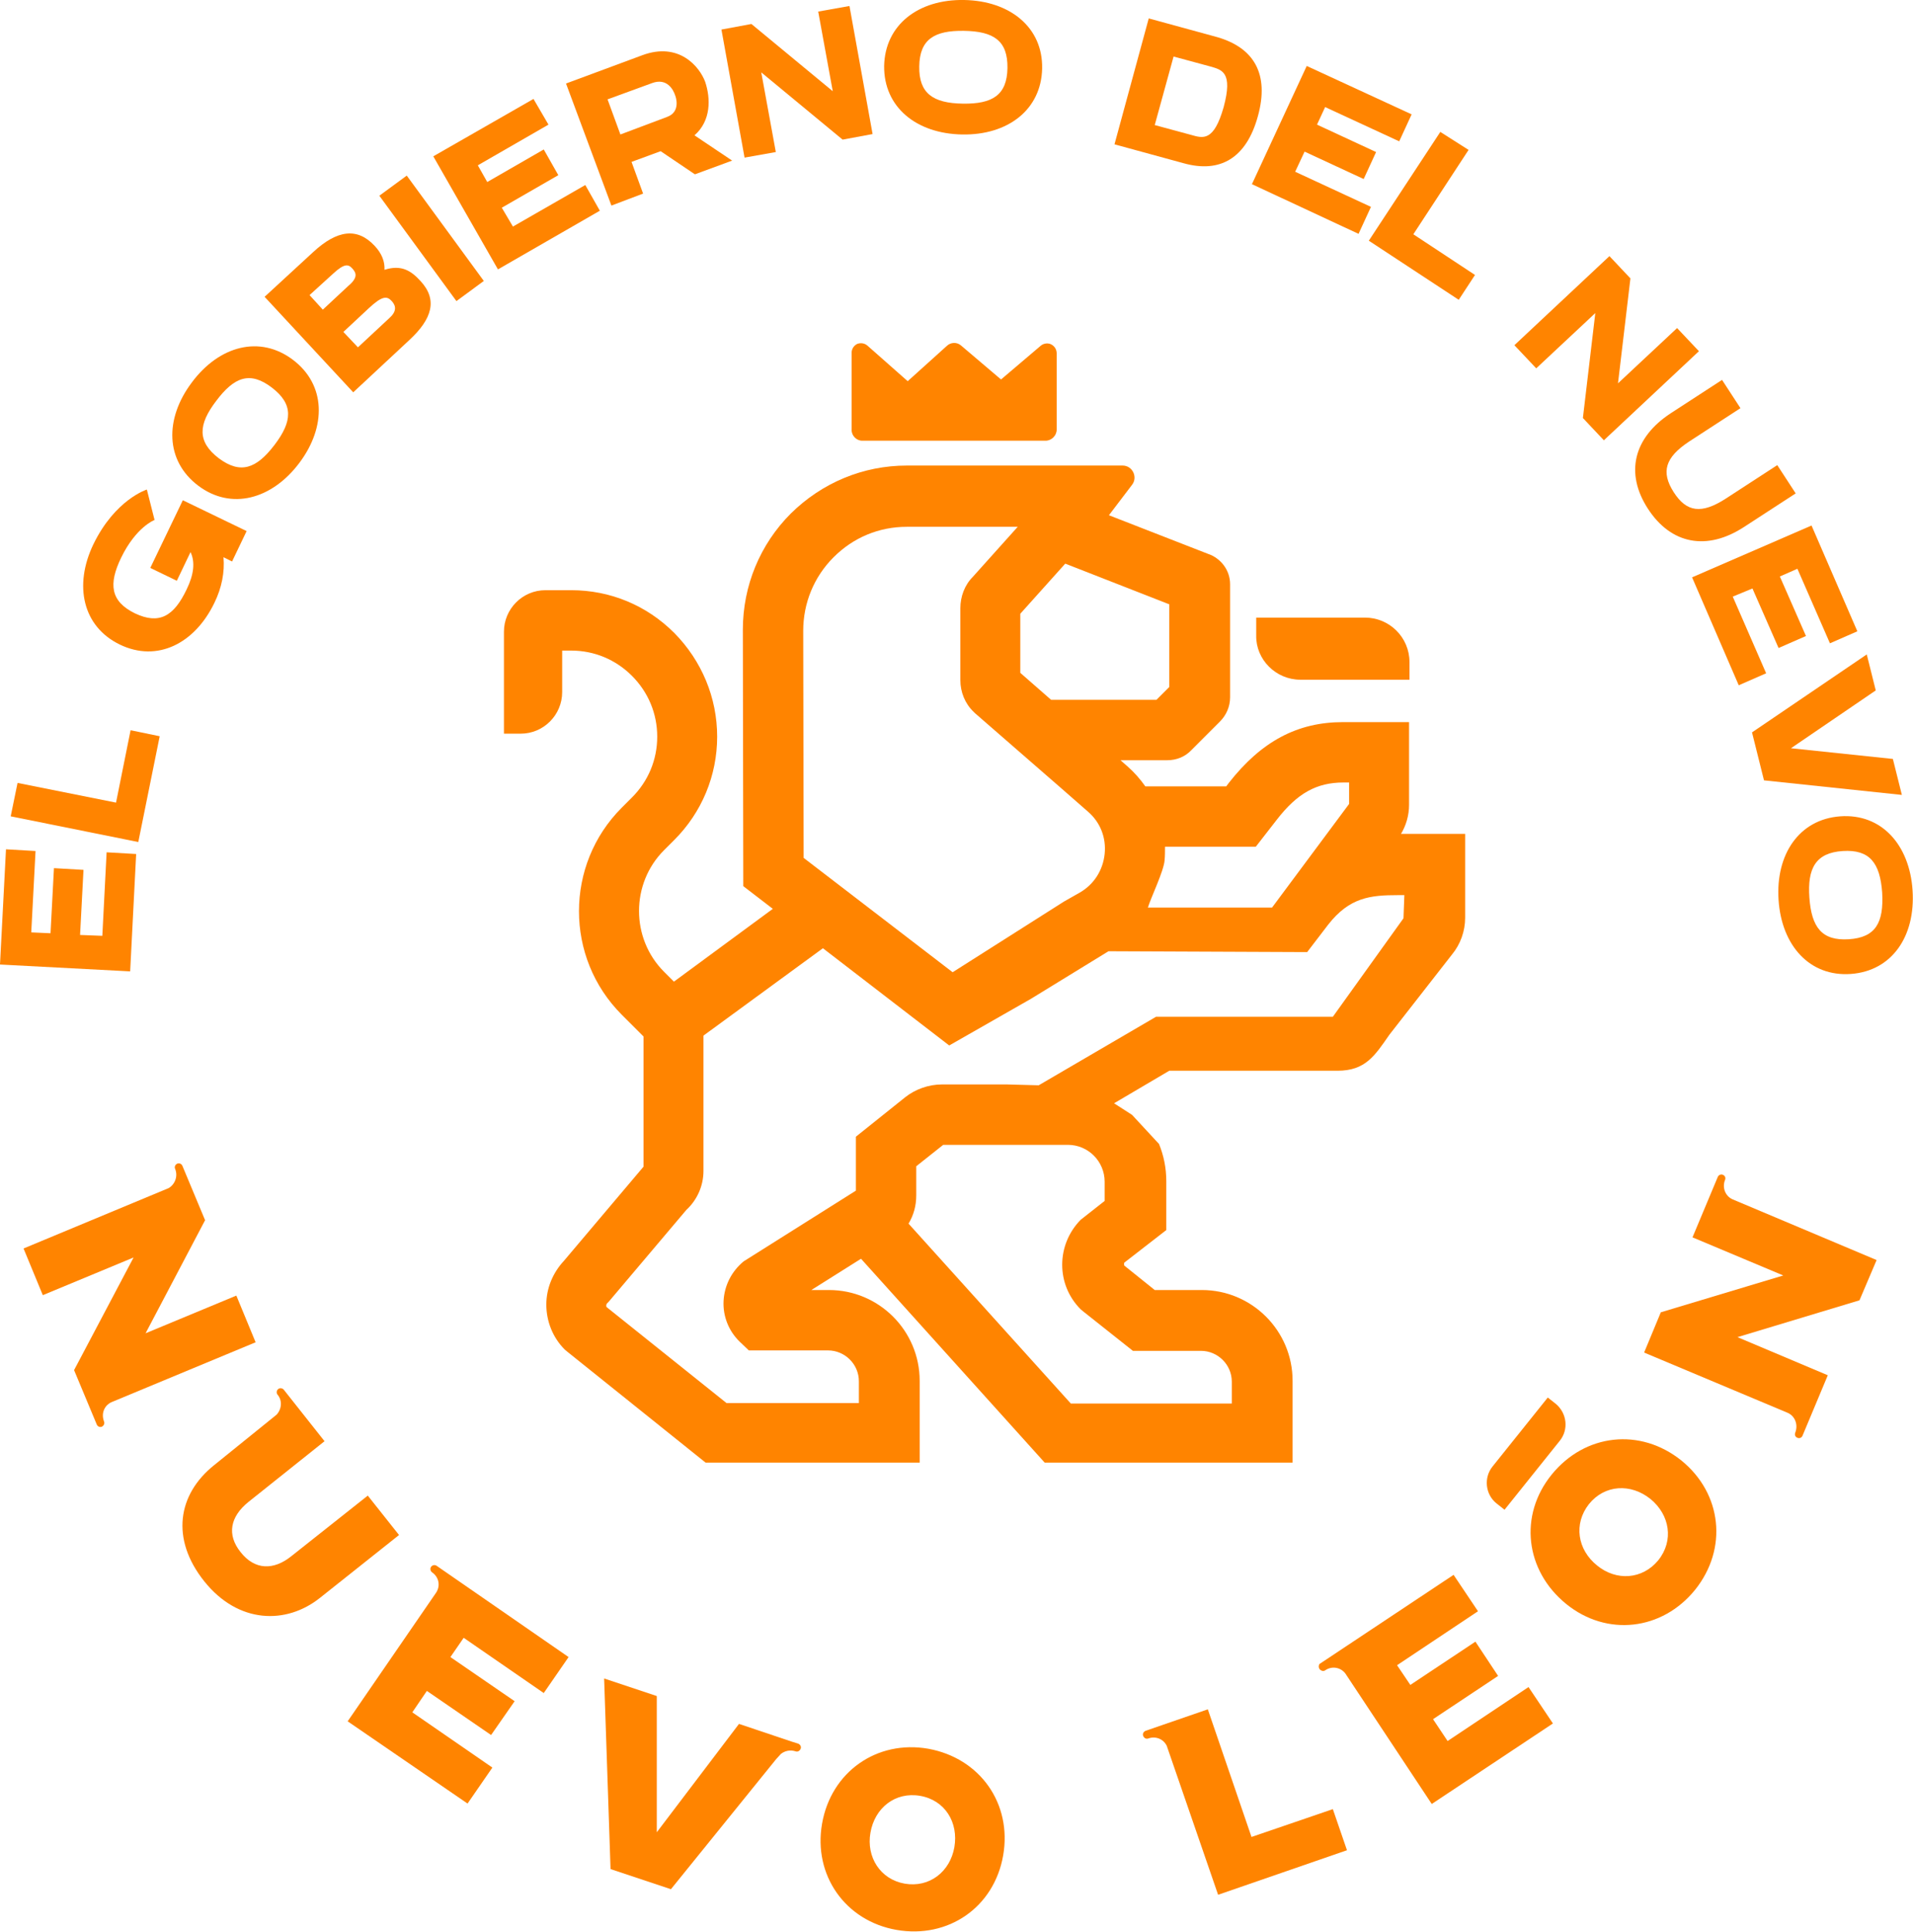
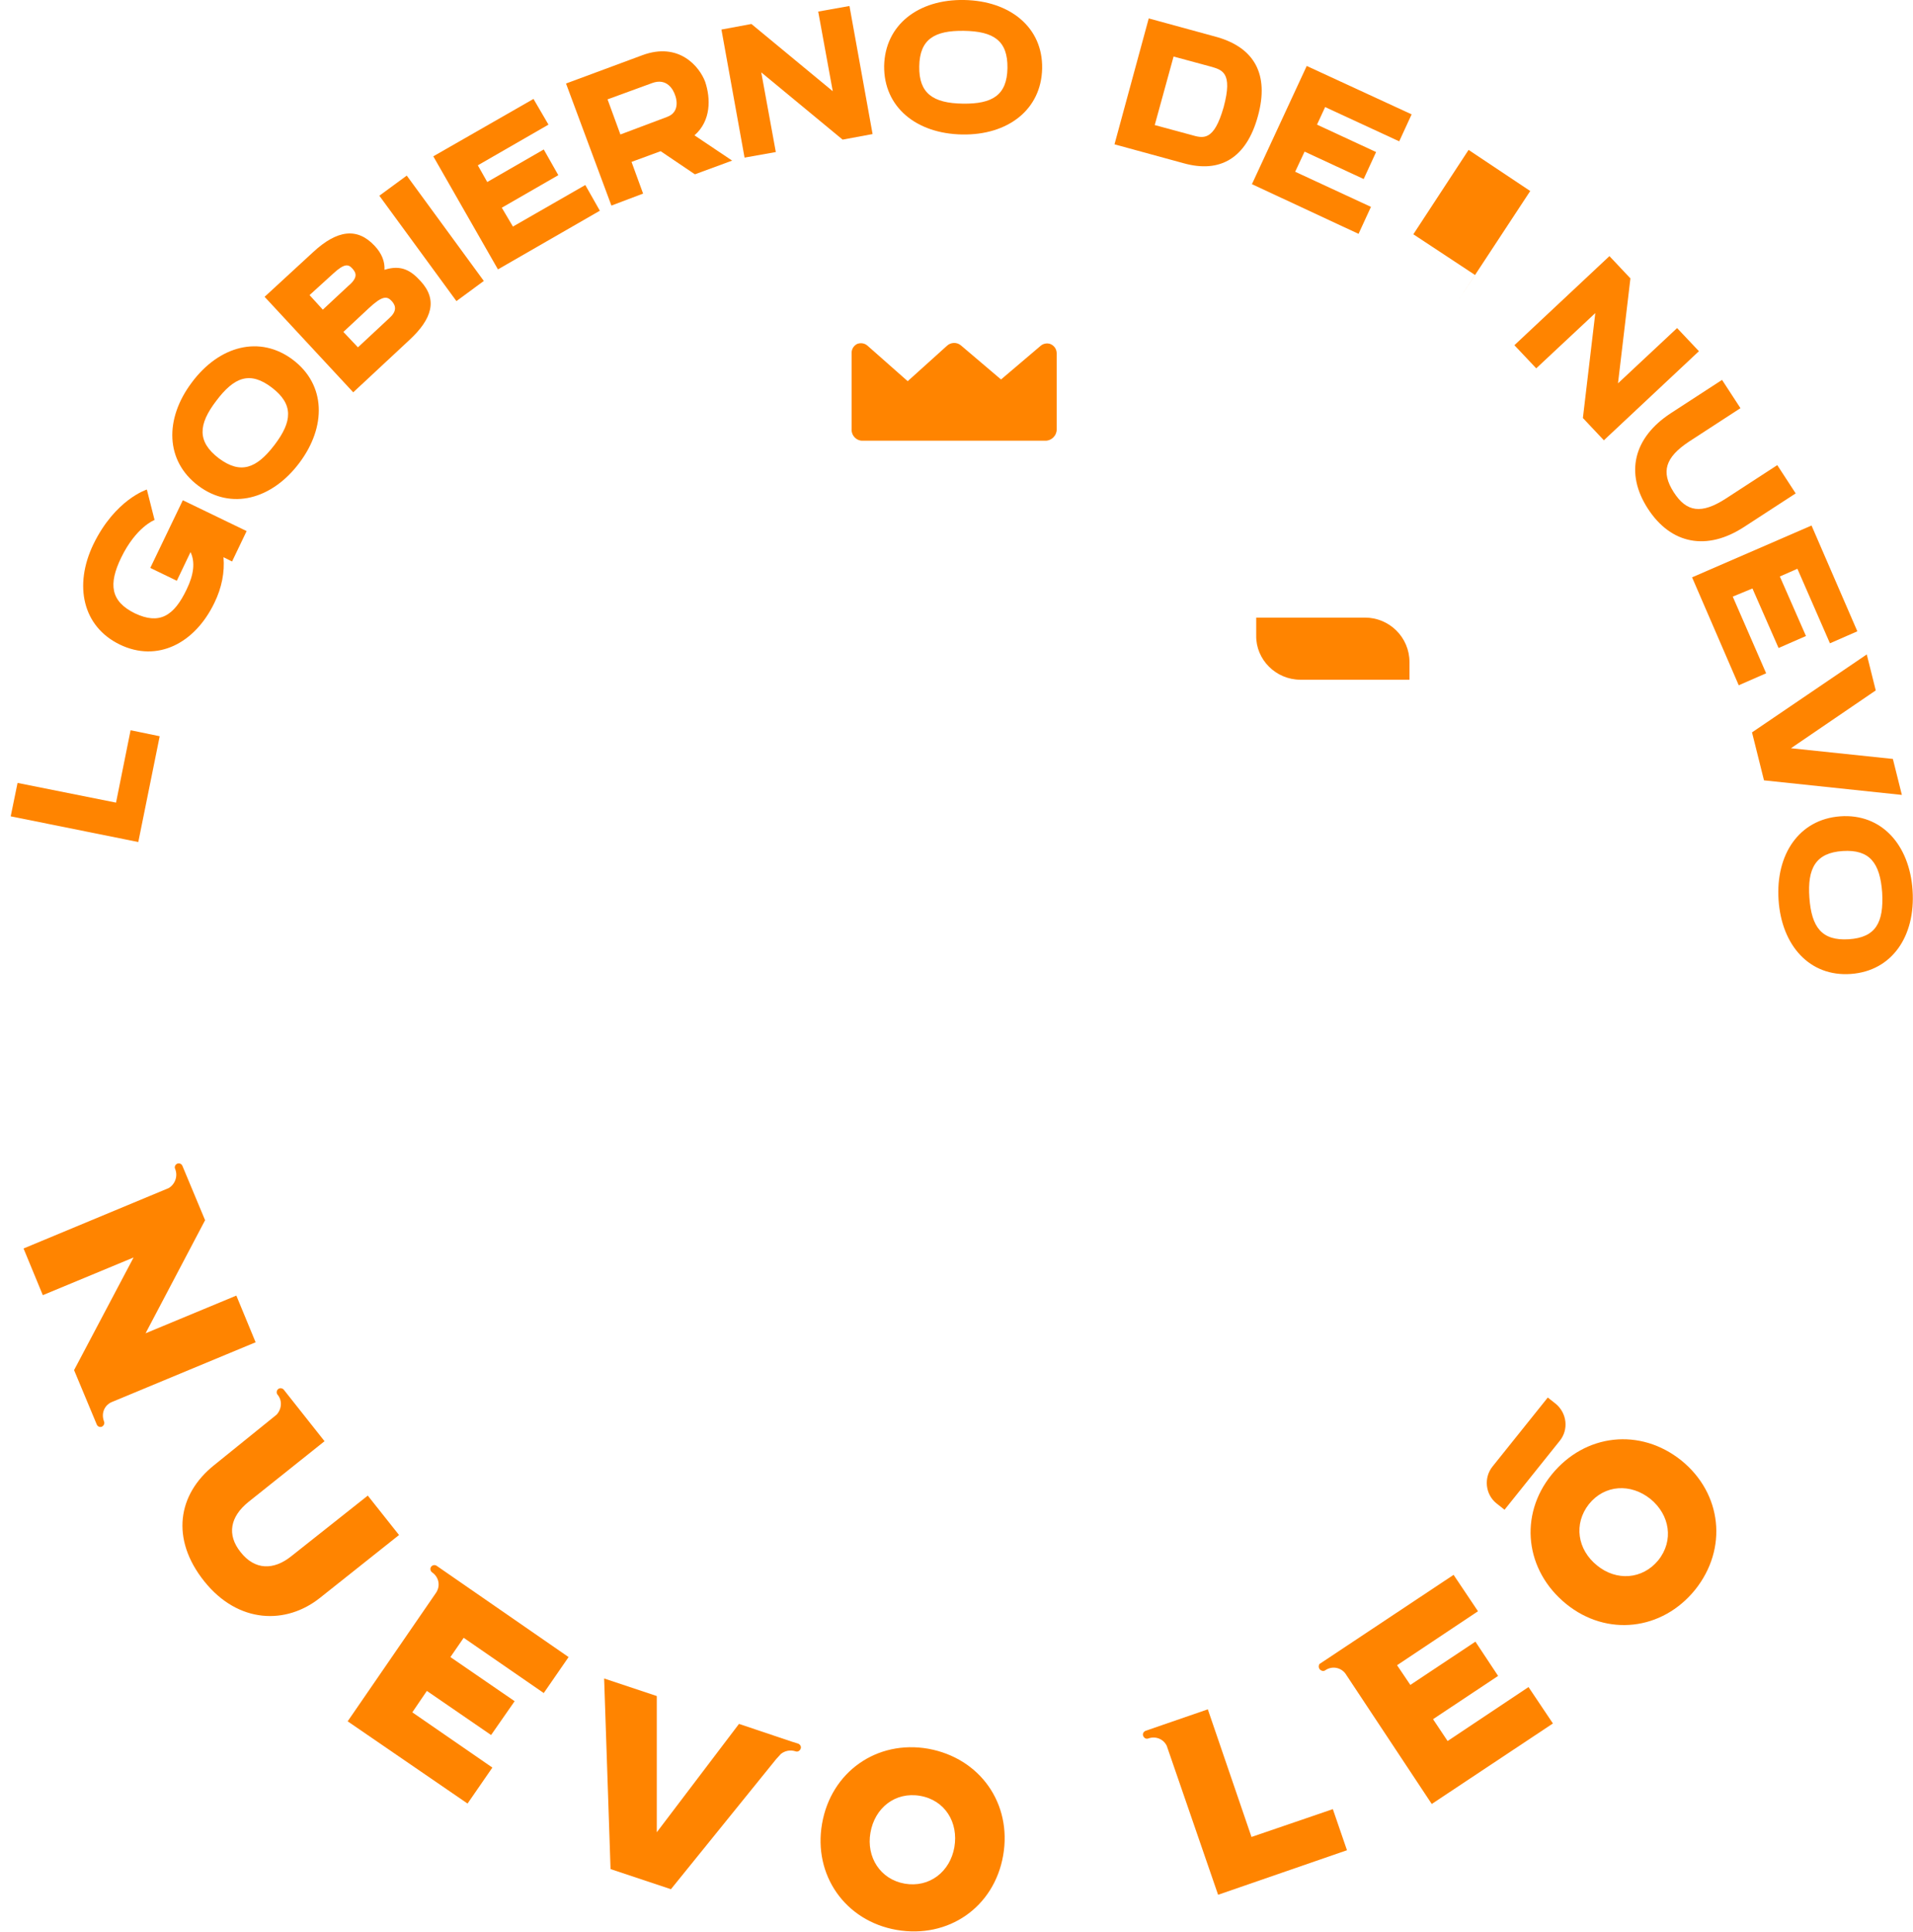
<svg xmlns="http://www.w3.org/2000/svg" version="1.1" id="Sello" x="0px" y="0px" viewBox="0 0 446.8 451" style="enable-background:new 0 0 446.8 451;" xml:space="preserve">
  <style type="text/css">
	.st0{fill:#FF8400;}
</style>
  <g id="sello">
    <g>
      <g>
        <g>
          <path class="st0" d="M216.8,408.3c-12-2.1-22.7,5.4-24.8,17.5c-2.1,12,5.4,22.7,17.4,24.8c12.1,2.1,22.8-5.3,24.9-17.4      C236.4,421.1,228.9,410.5,216.8,408.3z M211.3,439.8c-5.7-1-9-6.2-8-11.9c1-5.8,5.8-9.6,11.6-8.6c5.8,1,9,6.2,8,12      C221.9,437,217.1,440.8,211.3,439.8z" />
        </g>
      </g>
      <g>
        <path class="st0" d="M282.1,399.1l-14.5,5c-0.5,0.2-0.8,0.7-0.6,1.2c0.2,0.5,0.7,0.8,1.2,0.6c1.7-0.6,3.5,0.1,4.3,1.7l12,34.8     l30.1-10.4l-3.3-9.6l-19,6.5L282.1,399.1z" />
      </g>
      <g>
        <path class="st0" d="M68.1,363.3c-4.2,3.4-8.6,3.3-11.9-0.9c-3.3-4.1-2.4-8.3,1.8-11.7l17.8-14.2l-9.5-12     c-0.3-0.4-0.9-0.5-1.3-0.2c-0.4,0.3-0.5,0.9-0.2,1.3c1.2,1.4,1,3.4-0.2,4.7L50,342.1c-8.5,6.8-10.2,17.2-2.3,27.1     c8,10,19.2,10.1,27,3.9l18.5-14.7l-7.3-9.2L68.1,363.3z" />
      </g>
      <g>
        <path class="st0" d="M100.7,365.8c-0.3,0.4-0.2,1,0.2,1.3c1.6,1.1,2,3.1,1,4.7l-20.7,30.1l28,19.2l5.8-8.4l-18.7-12.9l3.4-5     l15,10.3l5.5-7.9l-15-10.3l3.1-4.5l18.7,12.9l5.8-8.4L102,365.6C101.6,365.3,101,365.4,100.7,365.8z" />
      </g>
      <g>
        <path class="st0" d="M308.2,389.7c0.3,0.4,0.9,0.6,1.3,0.3c1.6-1.1,3.6-0.7,4.7,0.7l20.2,30.5l28.3-18.8l-5.7-8.5l-18.9,12.6     l-3.4-5.1l15.2-10.1l-5.3-8l-15.2,10.1l-3.1-4.6l18.9-12.6l-5.7-8.5l-31.3,20.8C308,388.7,307.9,389.3,308.2,389.7z" />
      </g>
      <g>
        <g>
          <g>
            <path class="st0" d="M362.4,344.3c-7.7,9.5-6.2,22.4,3.4,30.2c9.5,7.7,22.4,6.2,30.1-3.3c7.7-9.6,6.3-22.5-3.2-30.2       C383.1,333.3,370.2,334.7,362.4,344.3z M387.3,364.3c-3.7,4.5-9.8,4.9-14.3,1.2c-4.6-3.7-5.5-9.7-1.9-14.3       c3.7-4.6,9.8-4.9,14.4-1.2C390,353.7,391,359.7,387.3,364.3z" />
          </g>
        </g>
        <g>
          <path class="st0" d="M363.4,327.8l-1.9-1.5l-12.9,16.1c-2.1,2.6-1.7,6.5,0.9,8.6l1.9,1.5l12.9-16.1      C366.4,333.8,366,330,363.4,327.8z" />
        </g>
      </g>
      <g>
-         <path class="st0" d="M401.2,274.8l-5.9,14.1l21.2,8.9l-28.6,8.6l-3.9,9.4l33.6,14.1l0,0c1.7,0.8,2.4,2.8,1.7,4.6     c-0.2,0.5,0,1,0.5,1.2c0.5,0.2,1,0,1.2-0.5l5.9-14.1l-21.1-8.9l28.5-8.6l4-9.4L404.6,280c-1.7-0.8-2.4-2.8-1.7-4.5     c0.2-0.5,0-1-0.5-1.2C402,274.1,401.4,274.3,401.2,274.8z" />
-       </g>
+         </g>
      <g>
        <path class="st0" d="M182.4,409.5c0.9-0.7,2.1-1,3.4-0.6c0.5,0.2,1-0.1,1.2-0.6c0.2-0.5-0.1-1-0.6-1.2l-1.6-0.5h0l-12.2-4.1     l-19.2,25.3l0-31.8l-12.3-4.1l1.5,44.5l14.1,4.7l24.6-30.4L182.4,409.5z" />
      </g>
      <g>
        <path class="st0" d="M24.3,331.9c-0.7-1.8,0-3.7,1.7-4.5l33.7-14l-4.5-10.9l-21.2,8.8l13.9-26.4l-5.3-12.7     c-0.2-0.5-0.8-0.7-1.2-0.5c-0.5,0.2-0.7,0.8-0.5,1.2c0.7,1.7,0,3.6-1.5,4.5L5.5,291.5l4.5,10.9l21.2-8.8l-13.9,26.3l5.3,12.7     c0.2,0.5,0.8,0.7,1.2,0.5S24.5,332.4,24.3,331.9z" />
      </g>
    </g>
    <g>
      <g>
-         <path class="st0" d="M23.9,218.5l1-19.5l6.9,0.4l-1.4,27.4L0,225.2l1.4-26.9l6.9,0.4l-1,19l4.5,0.2l0.8-15.2l6.9,0.4l-0.8,15.2     L23.9,218.5z" />
-       </g>
+         </g>
      <g>
        <path class="st0" d="M27.1,187.4l3.4-16.9l6.8,1.4l-5,24.7l-29.8-6l1.6-7.8L27.1,187.4z" />
      </g>
      <g>
        <path class="st0" d="M35.1,132.6l7.6-15.8l14.9,7.2l-3.4,7.1l-2-1c0.3,3.5-0.4,7.1-2.1,10.6c-4.6,9.6-13.4,14-22.1,9.8     c-8.7-4.2-10.8-13.8-6.2-23.4c5.1-10.5,12.5-12.8,12.5-12.8l1.8,7.1c0,0-4.3,1.6-7.8,8.8c-3,6.2-2.5,10.2,3.2,13     c5.7,2.7,9.1,0.7,12.1-5.6c1.7-3.5,2-6.4,0.9-8.7l-3.2,6.7L35.1,132.6z" />
      </g>
      <g>
        <path class="st0" d="M68.4,84c7.7,5.8,7.9,15.6,1.5,24.1c-6.4,8.5-15.9,11.1-23.6,5.3c-7.7-5.8-7.9-15.6-1.5-24.1     C51.2,80.7,60.7,78.2,68.4,84z M50.5,93.6c-4.2,5.5-4.5,9.5,0.6,13.4c5.1,3.8,8.8,2.4,13-3.1c4.2-5.5,4.5-9.5-0.6-13.4     S54.7,88,50.5,93.6z" />
      </g>
      <g>
        <path class="st0" d="M98.2,65.6c4.1,4.4,2.7,8.9-2.6,13.8L82.5,91.6L61.8,69.3l11.3-10.4c5.7-5.3,10.4-5.8,14.4-1.5     c1.7,1.8,2.4,3.7,2.3,5.6C93.8,61.7,96.1,63.3,98.2,65.6z M82.3,62.7c-0.9-1-1.8-1.3-4.5,1.2l-5.5,5l3.1,3.4l5.9-5.5     C83.7,64.8,83.2,63.7,82.3,62.7z M83.6,81.1l7.3-6.8c1.7-1.5,1.7-2.8,0.6-4c-1.1-1.2-2.2-1.3-5.4,1.7l-5.9,5.5L83.6,81.1z" />
      </g>
      <g>
        <path class="st0" d="M106.6,70.3l-18-24.6l6.4-4.7l18,24.6L106.6,70.3z" />
      </g>
      <g>
        <path class="st0" d="M119.8,52.9l16.9-9.7l3.4,6l-23.8,13.7l-15.1-26.4l23.4-13.4l3.5,6l-16.5,9.5l2.2,3.9l13.2-7.6l3.4,6     l-13.2,7.6L119.8,52.9z" />
      </g>
      <g>
        <path class="st0" d="M162.2,31.6l8.8,5.9l-8.7,3.2l-8-5.4l-6.8,2.5l2.7,7.4l-7.4,2.8l-10.6-28.5l17.8-6.6     c8.6-3.2,13.4,2.7,14.7,6.2C166,23,166.1,28.2,162.2,31.6z M152.3,19.4l-10.4,3.8l3,8.2l10.9-4.1c3.3-1.2,2-4.8,1.9-5     C157.3,21,155.8,18.1,152.3,19.4z" />
      </g>
      <g>
        <path class="st0" d="M191.1,2.7l7.3-1.3l5.4,29.9l-7,1.3l-19-15.7l3.4,18.6l-7.3,1.3l-5.4-29.9l7-1.3l19,15.7L191.1,2.7z" />
      </g>
      <g>
        <path class="st0" d="M243.4,16c-0.2,9.6-8,15.6-18.7,15.4c-10.7-0.2-18.3-6.4-18.2-16c0.2-9.6,8-15.6,18.7-15.4     C235.9,0.2,243.6,6.4,243.4,16z M225.1,7.2c-6.9-0.1-10.3,2-10.4,8.3c-0.1,6.3,3.2,8.6,10.2,8.7c6.9,0.1,10.3-2,10.4-8.3     C235.4,9.5,232.1,7.3,225.1,7.2z" />
      </g>
      <g>
        <path class="st0" d="M293.8,27.1c-2.7,9.9-8.9,13.4-17.4,11l-16.1-4.4l8-29.4l16.1,4.4C292.9,11.2,296.5,17.3,293.8,27.1z      M282.6,15.5l-8.5-2.3l-4.4,16l8.5,2.3c2.8,0.8,5.3,1.6,7.6-6.5C288,16.8,285.4,16.3,282.6,15.5z" />
      </g>
      <g>
        <path class="st0" d="M302.5,40.1l17.7,8.2l-2.9,6.3L292.4,43l12.8-27.6l24.5,11.3l-2.9,6.3l-17.3-8l-1.9,4.1l13.8,6.4l-2.9,6.3     l-13.8-6.4L302.5,40.1z" />
      </g>
      <g>
-         <path class="st0" d="M330.1,54.7l14.4,9.5l-3.8,5.8l-21-13.8l16.7-25.4L343,35L330.1,54.7z" />
+         <path class="st0" d="M330.1,54.7l14.4,9.5l-3.8,5.8l16.7-25.4L343,35L330.1,54.7z" />
      </g>
      <g>
        <path class="st0" d="M391.7,76.6l5.1,5.4l-22.2,20.8l-4.9-5.2l2.9-24.5l-13.8,12.9l-5.1-5.4l22.2-20.8l4.9,5.2l-2.9,24.5     L391.7,76.6z" />
      </g>
      <g>
        <path class="st0" d="M403.1,116.4l12-7.8l4.3,6.6l-12,7.8c-8.7,5.7-17.1,4.1-22.5-4.2s-3.4-16.6,5.3-22.3l12-7.8l4.3,6.6l-12,7.8     c-5.6,3.7-6.6,7.1-3.6,11.8C393.9,119.6,397.4,120.1,403.1,116.4L403.1,116.4z" />
      </g>
      <g>
        <path class="st0" d="M404.7,139.3l7.8,17.9l-6.4,2.8l-10.9-25.2l27.9-12.1l10.7,24.7l-6.4,2.8l-7.6-17.4l-4.1,1.8l6.1,13.9     l-6.4,2.8l-6.1-13.9L404.7,139.3z" />
      </g>
      <g>
        <path class="st0" d="M442.1,177.2l2.1,8.4l-32.2-3.4l-2.8-11.2l26.8-18.2l2.1,8.4l-19.8,13.5L442.1,177.2z" />
      </g>
      <g>
        <path class="st0" d="M432.3,227.4c-9.6,0.7-16.2-6.6-16.9-17.3c-0.7-10.6,4.8-18.8,14.4-19.5c9.6-0.7,16.2,6.6,16.9,17.3     C447.4,218.6,441.9,226.7,432.3,227.4z M439.6,208.4c-0.5-6.9-2.9-10.1-9.2-9.7c-6.3,0.4-8.3,4-7.8,10.9     c0.5,6.9,2.9,10.1,9.2,9.7C438.1,218.9,440,215.4,439.6,208.4z" />
      </g>
    </g>
    <g>
      <g>
        <g>
          <path class="st0" d="M303.7,158.7h25.5v-4.1c0-5.8-4.7-10.4-10.4-10.4h-25.4v4.2C293.3,154,298,158.7,303.7,158.7z" />
        </g>
        <g>
-           <path class="st0" d="M327.1,194.9c1.3-2.1,2-4.5,2-7v-19.3l-15.4,0c-10.7,0-19.1,4.5-26.7,14.2l-0.6,0.8h-18.9      c-1.2-1.7-2.6-3.3-4.2-4.7l-1.6-1.4h10.9c2.2,0,4.2-0.8,5.7-2.4l6.6-6.6c1.5-1.5,2.4-3.5,2.4-5.7v-26.4c0-3.3-2.2-6.1-5.2-7.1      l-23.1-9l5.4-7.1c1.4-1.8,0.1-4.5-2.2-4.5h-12.2l0,0h-38.2c-10.2,0-19.8,4-27.1,11.2c-7.2,7.2-11.2,16.9-11.2,27.1l0.1,59.9      l6.9,5.3l-23.1,17l-2.3-2.3c-7.8-7.8-7.8-20.6,0-28.4l2.4-2.4c6.4-6.4,10-15,10-24.1c0-9.1-3.6-17.7-10-24.2      c-6.5-6.5-15-10-24.1-10c0,0,0,0,0,0h-2.1h-3.9c-5.4,0-9.7,4.4-9.7,9.7v23.8h3.9c5.4,0,9.7-4.4,9.7-9.7v-9.7h2.1c0,0,0,0,0,0      c5.4,0,10.4,2.1,14.2,5.9c3.8,3.8,5.9,8.8,5.9,14.2c0,5.4-2.1,10.4-5.9,14.2l-2.4,2.4c-13.3,13.3-13.3,35,0,48.3l5.1,5.1v30.4      l-18.6,22c-2.6,2.8-4.1,6.4-4.1,10.2c0,3.9,1.5,7.7,4.3,10.5l0.6,0.5l32.3,25.9h50v-19.1c0-11.7-9.5-21.2-21.2-21.2h-4.1      l11.6-7.3l42.9,47.6h57.9v-19.1c0-11.7-9.5-21.2-21.2-21.2h-11l-7.1-5.7c-0.1-0.2-0.1-0.5,0-0.7l9.8-7.6v-11.4      c0-3.1-0.6-6-1.7-8.7l-6.3-6.8l-4.2-2.7l12.9-7.6l39.3,0c6.5,0,8.7-3.5,12.1-8.4l14.6-18.7c2-2.4,3.1-5.5,3.1-8.6v-19.6H327.1z       M272,200.9c0.1-1.1,0.1-2.1,0.1-3.2h21.2l4.9-6.3c4.8-6.2,9.3-8.7,15.6-8.7h1.3l0,5l-18,24.2h-29      C268.8,209.6,271.8,203.4,272,200.9z M238.3,143.3l10.5-11.7l24.3,9.5v19.3l-3,3h-24.6l-7.2-6.3V143.3z M194.7,130.1      c4.6-4.6,10.6-7.1,17.1-7.1h25.9l-10.5,11.7c-1.9,1.9-2.9,4.6-2.9,7.3v16.8c0,2.8,1.1,5.5,3.1,7.4l0.3,0.3l20,17.4l6.4,5.6      c2.9,2.5,4.3,6.1,3.9,9.9c-0.4,3.8-2.5,7.1-5.8,9l-3.7,2.1l-26,16.5l-34.8-26.7l-0.1-53C187.6,140.8,190.1,134.7,194.7,130.1z       M264.6,315.4h15.9c3.9,0,7.2,3.2,7.2,7.2v5.1h-37.6l-37.9-42c1.2-2,1.8-4.2,1.8-6.6v-6.8l6.3-5l15,0v0h11.2l2.9,0      c4.8,0,8.6,3.9,8.6,8.6v4.5l-5.6,4.4c-5.7,5.8-5.8,15.1,0,20.9l0.6,0.5L264.6,315.4z M327.8,214.4l-16.5,23l-41.3,0l-27.4,16      l-7.4-0.2v0l-15.2,0c-3.1,0-6.2,1.1-8.6,3l-11.5,9.2v12.6l-26.2,16.5c-2.8,2.3-4.5,5.6-4.7,9.2c-0.2,3.6,1.2,7.1,3.8,9.6l2.1,2      h18.5c3.9,0,7.2,3.2,7.2,7.2v5.1h-30.9l-28-22.4c-0.1-0.1-0.1-0.2-0.1-0.4c0-0.2,0.1-0.4,0.2-0.5l0.4-0.4l18.1-21.4      c2.5-2.3,4-5.6,4-9.1v-31.6l27.9-20.4l29.5,22.7l19.1-10.9l18.1-11.1l46.4,0.2l4.9-6.4c5-6.4,9.9-6.9,16.3-6.9h1.5L327.8,214.4z      " />
-         </g>
+           </g>
        <g>
          <path class="st0" d="M201.4,102.9h42.8c1.4,0,2.6-1.2,2.6-2.6V82.5c0-0.9-0.5-1.7-1.3-2.1c-0.8-0.4-1.8-0.2-2.4,0.3l-9.3,7.9      l-9.3-7.9c-1-0.9-2.5-0.8-3.4,0.1l-9.1,8.2l-9.4-8.3c-0.7-0.6-1.6-0.7-2.4-0.4c-0.8,0.4-1.3,1.2-1.3,2.1v17.7      C198.8,101.7,200,102.9,201.4,102.9z" />
        </g>
      </g>
    </g>
  </g>
</svg>